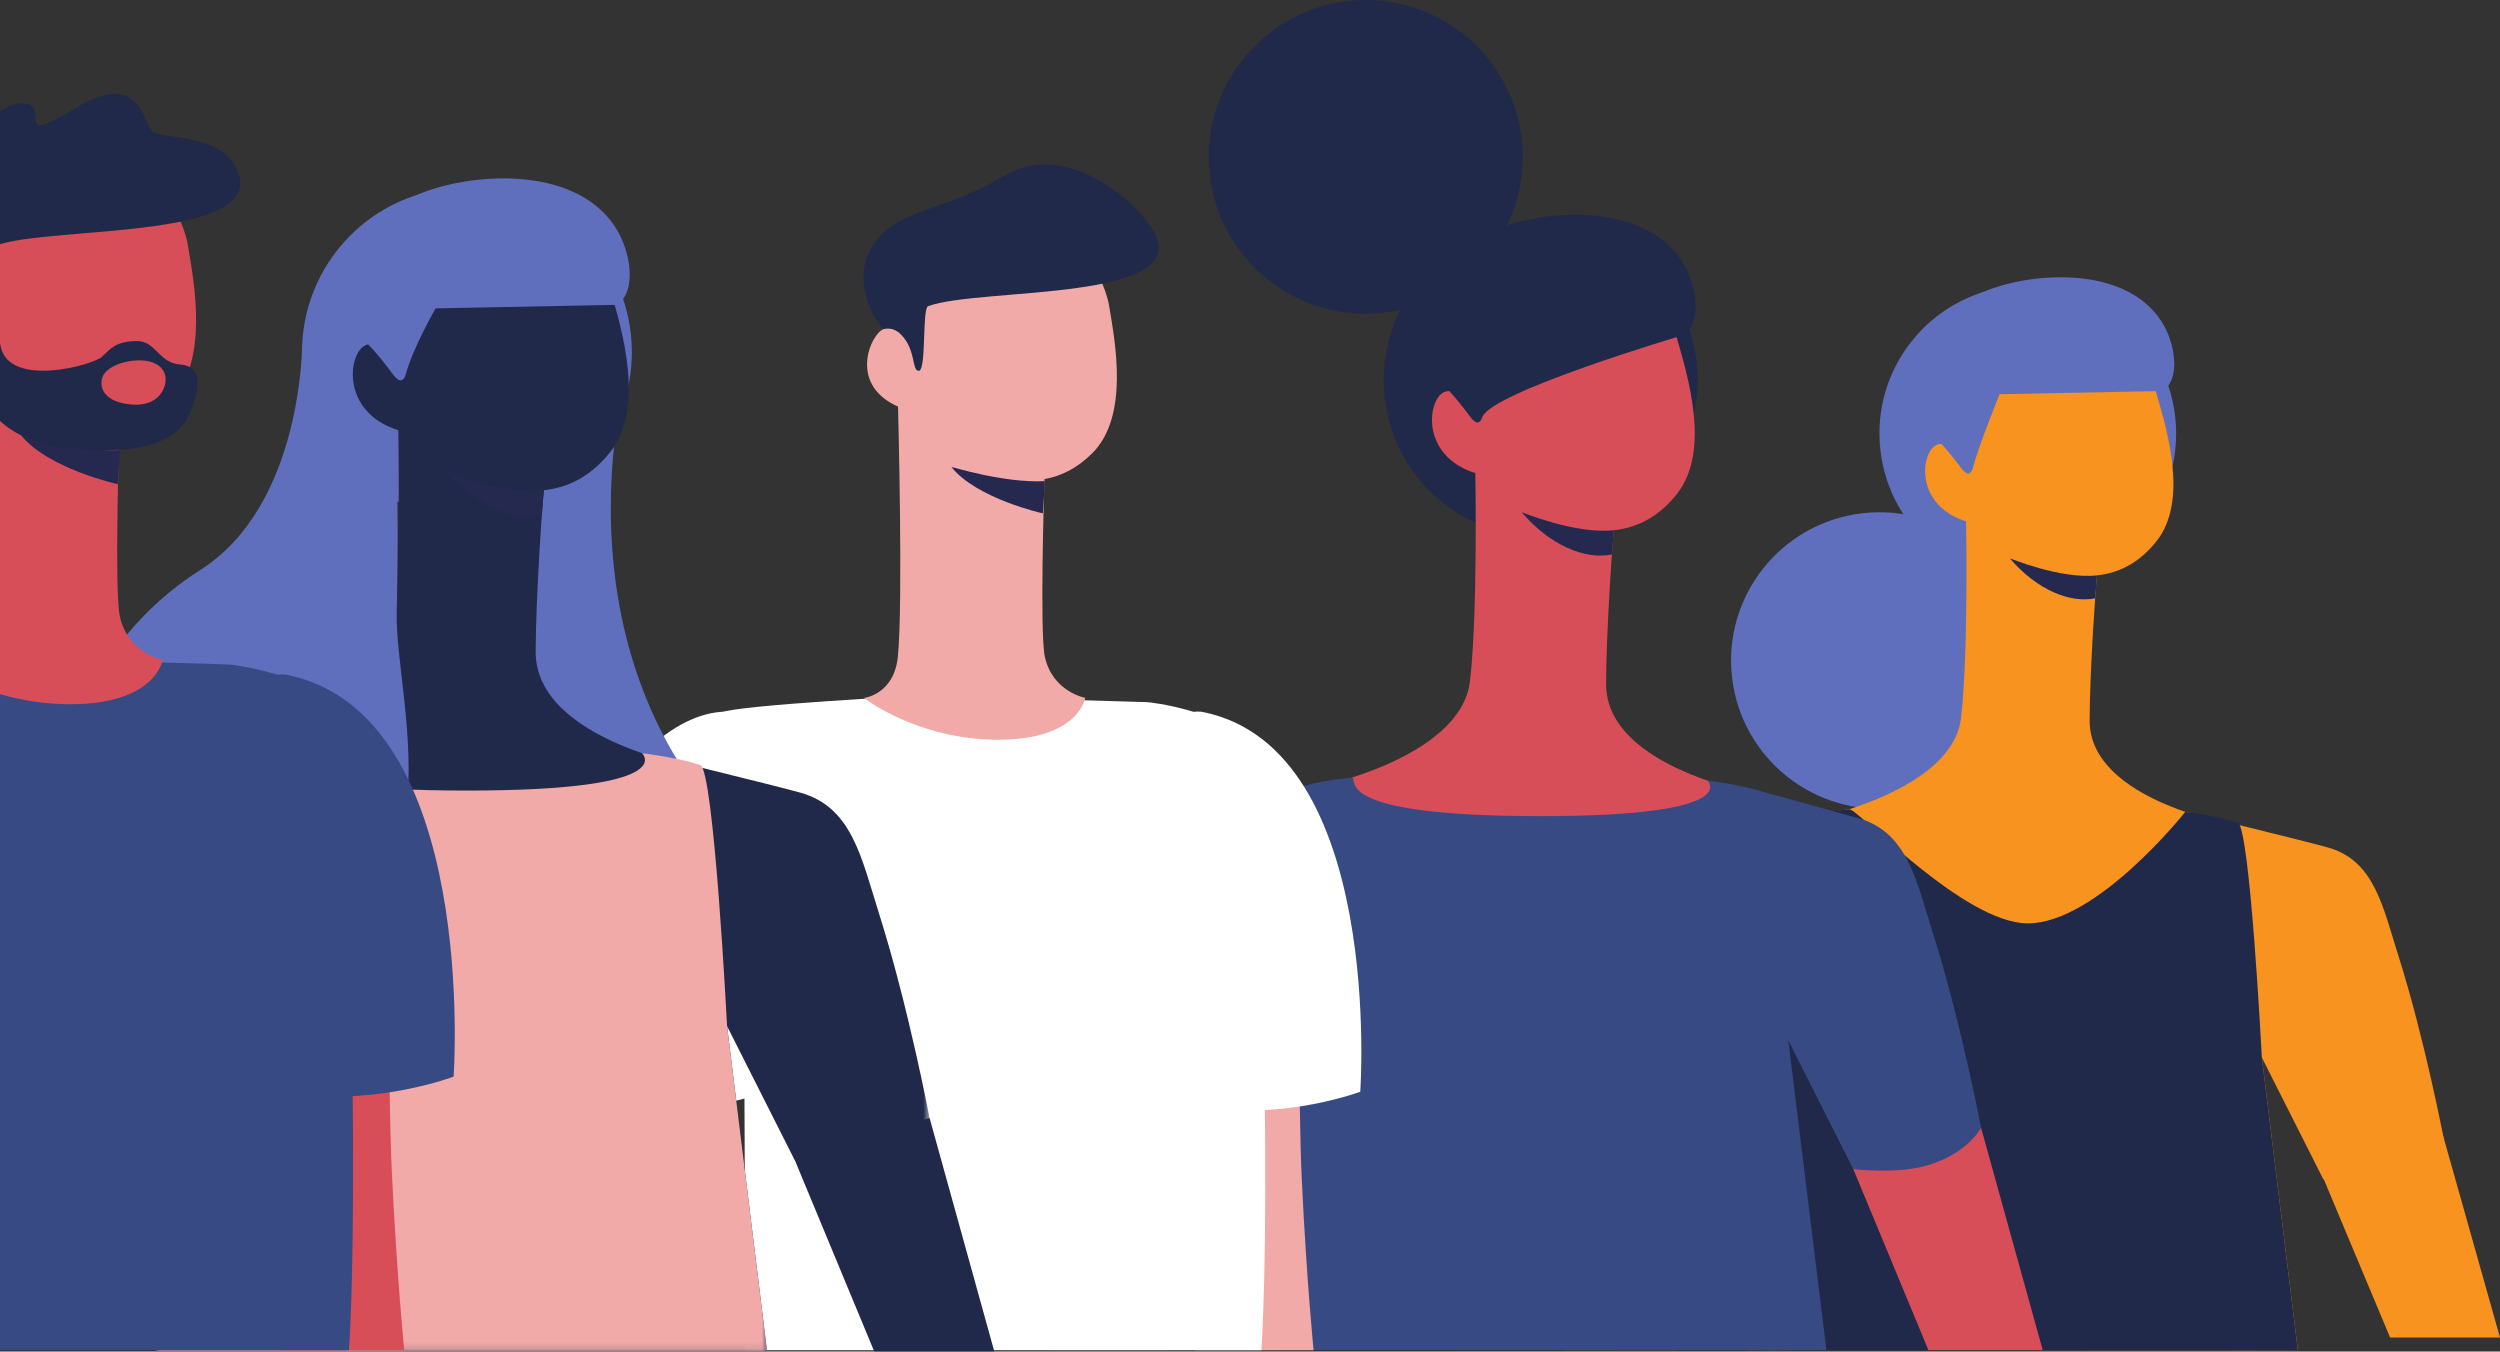
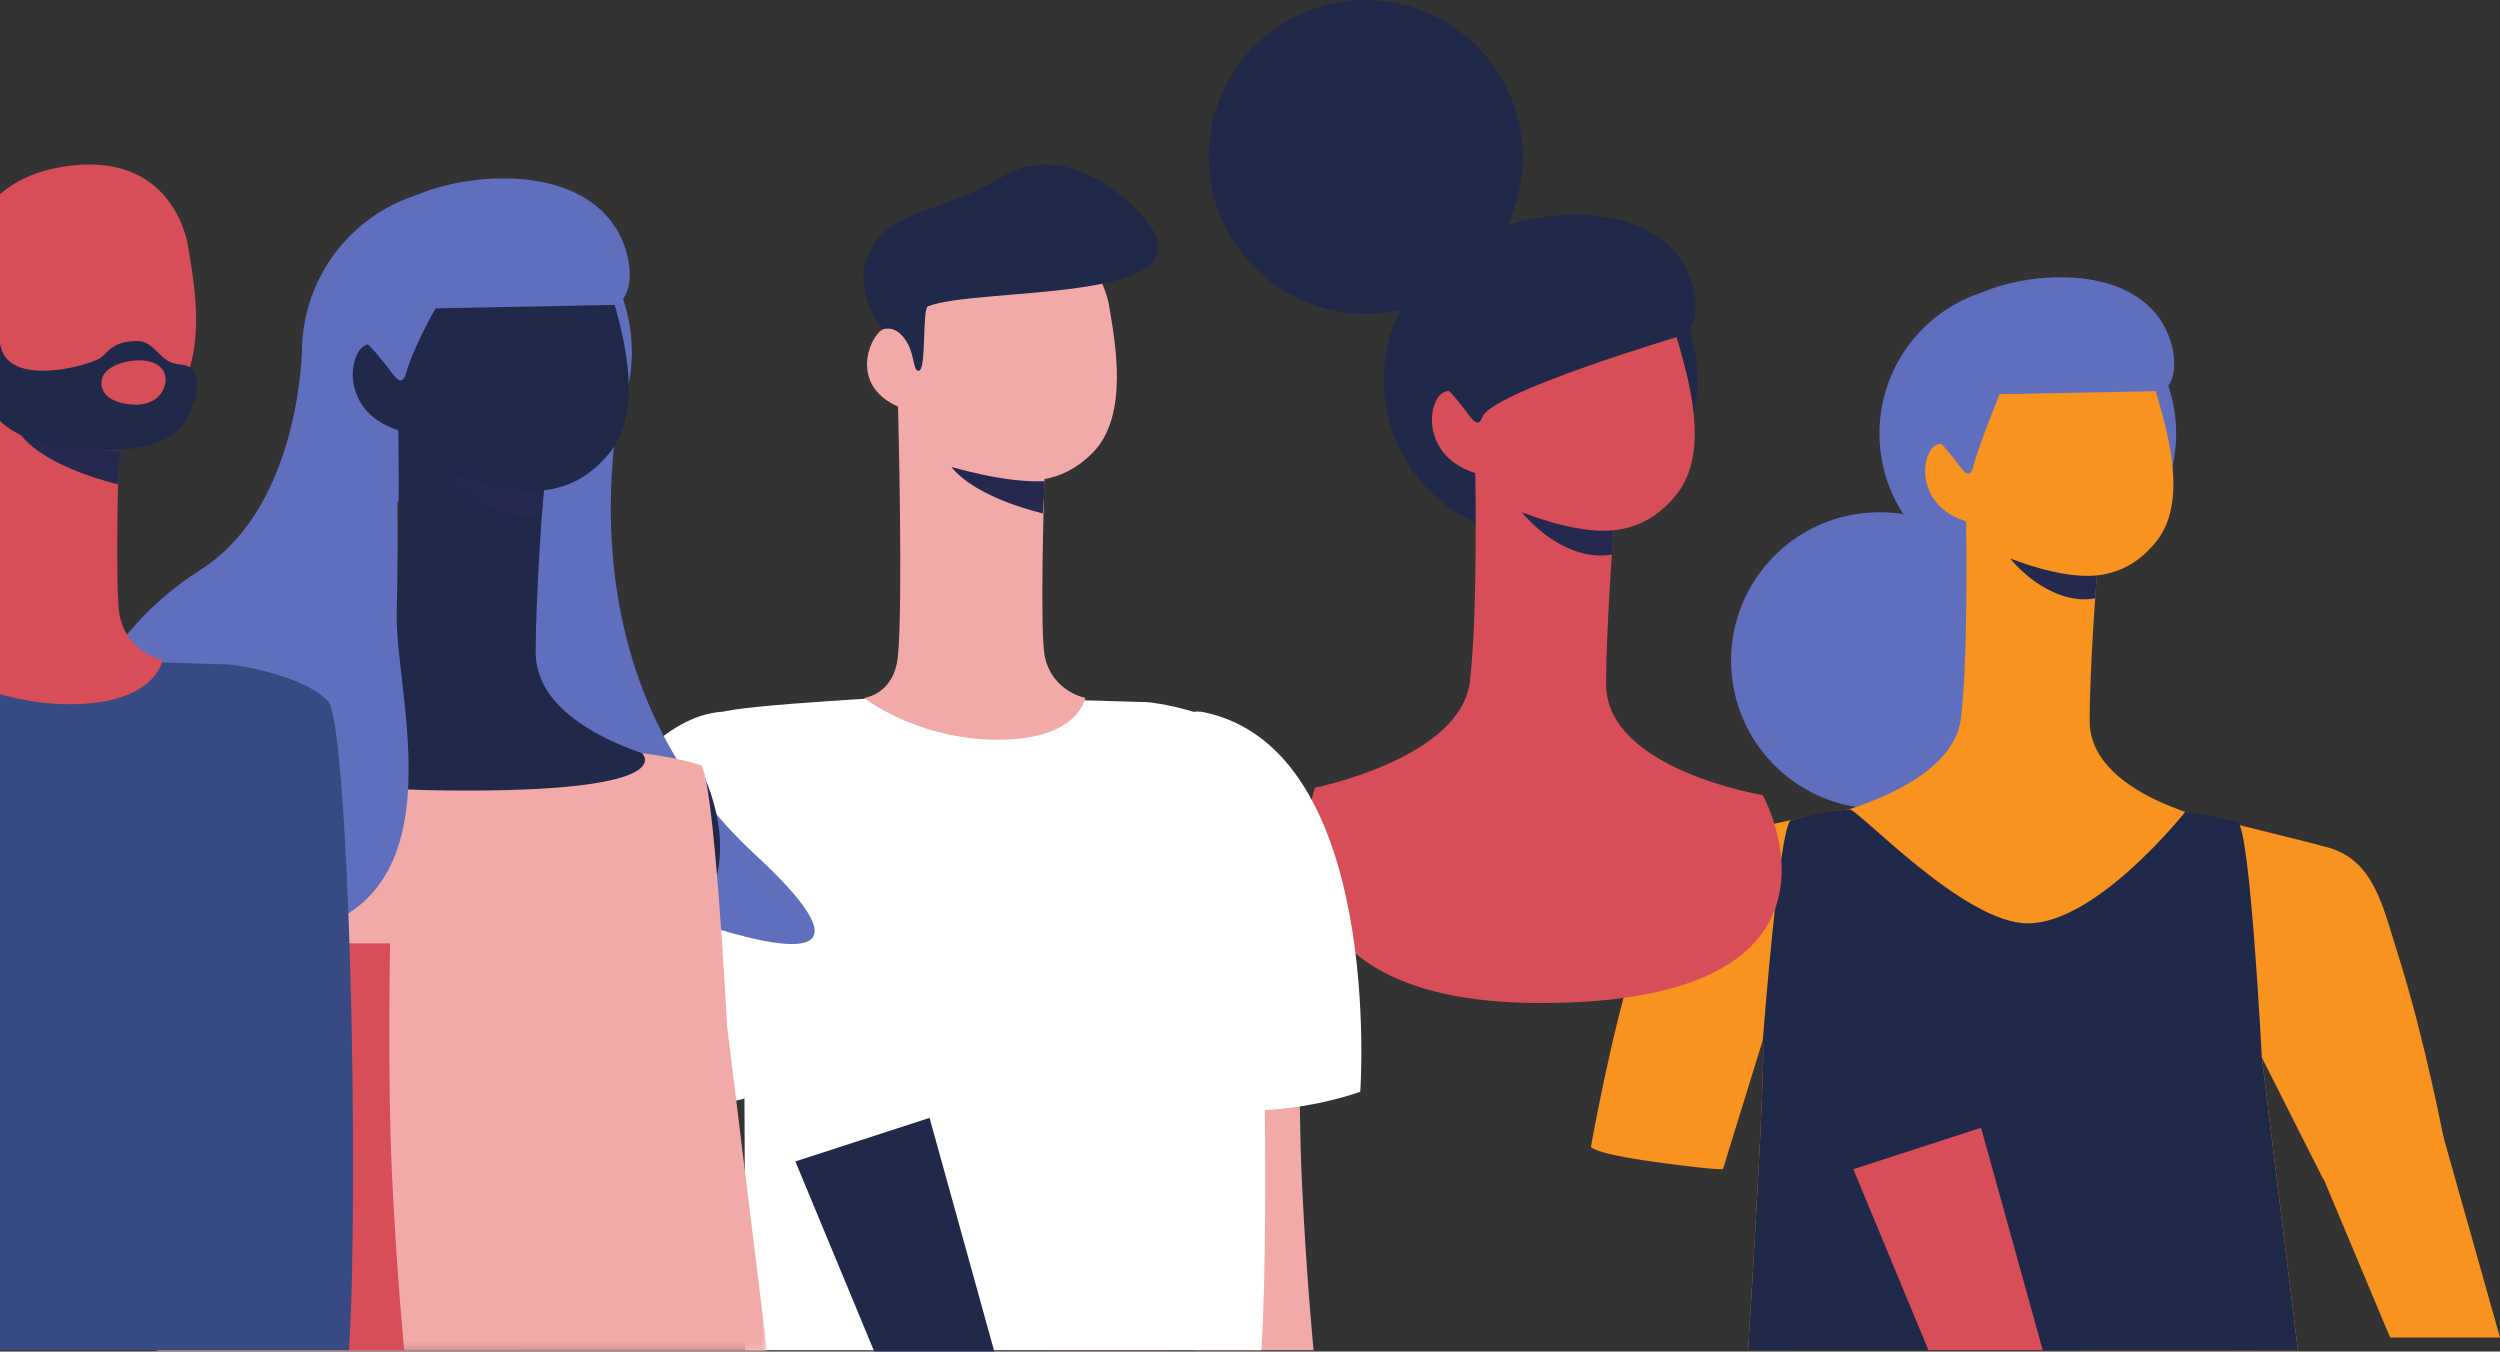
<svg xmlns="http://www.w3.org/2000/svg" xmlns:xlink="http://www.w3.org/1999/xlink" width="357px" height="193px" viewBox="0 0 357 193" version="1.1">
  <rect x="0" y="0" width="357" height="193" fill="#333333" stroke="none" />
  <title>Group 94</title>
  <desc>Created with Sketch.</desc>
  <defs>
    <polygon id="path-1" points="1.32096863e-14 2.64012726e-14 135.407 2.64012726e-14 135.407 85.869 1.32096863e-14 85.869" />
    <polygon id="path-3" points="0 0 87.259 0 87.259 85.871 0 85.871" />
  </defs>
  <g id="OK" stroke="none" stroke-width="1" fill="none" fill-rule="evenodd">
    <g id="Cara_a_Cara_Desktop" transform="translate(0, -442)">
      <g id="Group-94" transform="translate(-56, 442)">
        <polygon id="Fill-1" fill="#F7931E" points="387 166.405 397.308 191 413 191 404.539 161" />
        <g id="Group-93">
          <path d="M324.524,64.307 C323.191,52.691 331.535,42.196 343.158,40.865 C354.782,39.534 365.284,47.871 366.616,59.487 C367.949,71.102 359.605,81.598 347.982,82.929 C336.358,84.26 325.856,75.922 324.524,64.307" id="Fill-2" fill="#5F6FBE" />
          <path d="M303.337,96.734 C302.006,85.118 310.348,74.623 321.972,73.292 C333.596,71.961 344.098,80.298 345.43,91.914 C346.763,103.529 338.419,114.025 326.796,115.356 C315.172,116.687 304.669,108.35 303.337,96.734" id="Fill-4" fill="#5F6FBE" />
          <path d="M336.034,102.525 C337.115,93.176 336.754,74.45 336.754,74.45 C330.445,72.491 330.132,66.624 331.691,64.3 C332.509,63.08 333.637,63.274 334.523,63.732 C334.431,63.121 332.832,51.447 345.781,47.665 C360.632,43.328 363.942,56.208 363.942,56.208 C365.372,61.195 368.589,71.449 363.944,77.292 C361.376,80.521 358.426,81.838 355.454,82.164 C355.31,83.129 354.4,96.06 354.4,102.926 C354.4,114.451 375.547,117.909 375.547,117.909 C375.547,117.909 391.052,145.96 345.566,145.96 C304.978,145.96 315.115,116.9 315.115,116.9 C315.115,116.9 334.826,112.972 336.034,102.525" id="Fill-6" fill="#F7931E" />
          <path d="M355.186,85.436 C351.591,86.165 346.862,84.238 343.017,79.742 C342.949,79.661 350.151,82.745 355.454,82.164 L355.186,85.436 Z" id="Fill-8" fill="#25284F" />
          <path d="M341.545,56.291 C341.545,56.291 338.55,63.598 337.677,66.977 C337.248,68.03 336.713,67.725 335.948,66.699 C333.839,63.866 332.82,62.97 332.82,62.97 C329.884,54.96 331.973,57.522 332.976,54.28 C334.87,48.161 333.246,44.298 339.238,41.692 C345.525,38.958 359.214,37.654 364.587,45.788 C366.691,48.972 367.421,54.195 364.813,55.838 L341.545,56.291 Z" id="Fill-10" fill="#5F6FBE" />
          <path d="M378.99,151.005 L384.132,192.792 C384.132,192.792 378.006,192.827 349.353,192.792 C320.701,192.757 305.633,192.792 305.633,192.792 C305.633,192.792 308.228,151.522 307.729,148.528 L302.048,166.92 C302.048,166.92 301.96,167.253 292.184,165.906 C283.306,164.683 283.187,163.752 283.187,163.752 C283.187,163.752 286.324,145.96 290.072,134.987 C294.738,121.327 298.387,120.249 303.189,119.071 C307.991,117.892 316.642,115.941 320.07,115.559 C321.262,115.427 316.072,139.495 345.57,139.495 C373.244,139.495 368.055,115.937 368.055,115.937 C368.055,115.937 385.41,120.156 388.467,121.028 C395.043,122.906 396.238,129.366 398.497,136.498 C402.262,148.385 405,162.792 405,162.792 C405.015,162.799 403.113,166.467 397.276,167.995 C393.373,169.017 387.76,168.384 387.76,168.384 L378.99,151.005" id="Fill-12" fill="#F7931E" />
-           <path d="M279.42,192.792 C280.766,180.143 283.187,163.752 283.187,163.752 C283.187,163.752 286.829,165.07 292.428,165.891 C298.027,166.71 302.048,166.92 302.048,166.92 L295.288,192.792 L279.42,192.792 Z" id="Fill-14" fill="#F7931E" />
          <path d="M378.99,151.005 L384.132,192.792 C384.132,192.792 378.006,192.827 349.353,192.792 C320.701,192.757 305.633,192.792 305.633,192.792 C305.633,192.792 308.228,151.522 307.729,148.528 C307.729,148.528 310.102,117.451 311.784,117.094 C316.586,115.916 316.642,115.941 320.07,115.56 C321.262,115.427 336.401,131.857 345.57,131.857 C355.454,131.857 368.055,115.937 368.055,115.937 C368.055,115.937 372.525,116.47 375.547,117.454 C377.294,118.023 378.99,151.005 378.99,151.005" id="Fill-16" fill="#20294A" />
          <polygon id="Fill-18" fill="#D74E58" points="320.652 166.961 331.374 192.791 347.698 192.791 338.896 161.044" />
          <path d="M253.731,56.819 C252.321,44.527 261.15,33.42 273.451,32.011 C285.752,30.603 296.867,39.426 298.276,51.718 C299.686,64.01 290.857,75.117 278.556,76.526 C266.255,77.935 255.14,69.112 253.731,56.819" id="Fill-20" fill="#20294A" />
          <path d="M228.749,24.956 C227.339,12.663 236.168,1.556 248.469,0.148 C260.77,-1.261 271.885,7.562 273.294,19.855 C274.704,32.147 265.875,43.254 253.574,44.663 C241.272,46.071 230.158,37.248 228.749,24.956" id="Fill-22" fill="#20294A" />
          <path d="M265.912,97.264 C267.056,87.37 266.674,67.554 266.674,67.554 C259.996,65.48 259.665,59.272 261.315,56.812 C262.181,55.521 263.374,55.725 264.313,56.211 C264.215,55.564 262.523,43.21 276.227,39.208 C291.943,34.618 295.446,48.249 295.446,48.249 C296.959,53.527 300.363,64.377 295.447,70.561 C292.731,73.978 289.609,75.372 286.463,75.717 C286.31,76.738 285.348,90.422 285.348,97.688 C285.348,109.885 307.727,113.545 307.727,113.545 C307.727,113.545 324.135,143.231 275.999,143.231 C233.045,143.231 243.774,112.477 243.774,112.477 C243.774,112.477 264.634,108.321 265.912,97.264" id="Fill-24" fill="#D74E58" />
          <path d="M286.18,79.179 C282.375,79.951 277.371,77.912 273.302,73.154 C273.23,73.068 280.852,76.332 286.463,75.717 L286.18,79.179 Z" id="Fill-26" fill="#25284F" />
          <path d="M267.65,59.645 C267.196,60.759 266.63,60.437 265.821,59.35 C263.588,56.353 262.51,55.405 262.51,55.405 C259.403,46.927 261.614,49.639 262.676,46.208 C264.68,39.732 262.961,35.645 269.303,32.887 C275.956,29.993 290.442,28.614 296.128,37.222 C298.354,40.592 299.128,46.118 296.368,47.857 C296.368,47.857 268.573,56.07 267.65,59.645" id="Fill-28" fill="#20294A" />
          <path d="M205.999,192.791 C207.424,179.405 209.986,162.059 209.986,162.059 C209.986,162.059 213.84,163.454 219.765,164.322 C225.69,165.19 229.945,165.412 229.945,165.412 L222.791,192.791 L205.999,192.791 Z" id="Fill-30" fill="#D74E58" />
-           <path d="M332.014,133.217 C329.624,125.669 328.359,118.833 321.399,116.846 C318.165,115.922 307.727,113.064 307.727,113.064 C304.529,112.023 299.799,111.457 299.799,111.457 C299.799,111.457 305.289,116.544 276.003,116.544 C244.786,116.544 250.28,110.919 249.017,111.059 C245.391,111.462 245.331,111.436 240.253,112.682 C236.989,113.384 233.599,114.175 231.152,114.775 C226.071,116.022 222.209,117.162 217.272,131.618 C213.305,143.231 209.985,162.059 209.985,162.059 C209.985,162.059 210.111,163.044 219.506,164.338 C229.852,165.764 229.945,165.411 229.945,165.411 L235.957,145.948 C236.486,149.116 233.739,192.791 233.739,192.791 C233.739,192.791 249.686,192.754 280.008,192.791 C310.329,192.828 316.812,192.791 316.812,192.791 L311.37,148.57 L320.652,166.961 C320.652,166.961 326.592,167.63 330.722,166.549 C336.9,164.932 338.912,161.051 338.896,161.044 C338.896,161.044 335.999,145.797 332.014,133.217" id="Fill-32" fill="#384A83" />
          <path d="M243.58,192.809 L226.66,192.809 L226.66,137.907 L241.672,137.907 C241.672,137.907 241.318,156.269 241.918,168.88 C242.582,182.83 243.58,192.809 243.58,192.809" id="Fill-34" fill="#F1AAA8" />
          <path d="M219.101,155.268 C219.101,134.412 217.745,99.574 227.911,101.702 C253.726,107.108 250.245,155.898 250.245,155.898 C250.245,155.898 240.007,159.732 229.302,158.213 C219.608,156.838 219.101,155.268 219.101,155.268" id="Fill-36" fill="#FFFFFF" />
          <path d="M159.069,101.723 C161.63,100.65 187.553,99.325 187.553,99.325 L219.658,100.262 C220.707,100.262 229.738,101.616 233.26,105.163 C236.186,108.109 237.526,171.364 236.121,192.809 L162.419,192.809 C162.398,182.975 162.305,141.355 162.172,139.099 L159.069,101.723 Z" id="Fill-38" fill="#FFFFFF" />
          <path d="M211.983,64.712 C209.776,66.918 207.447,68.011 205.15,68.412 C205.109,69.753 204.458,90.341 205.202,93.775 C206.289,98.789 210.974,99.653 210.974,99.653 C210.974,99.653 210.079,105.634 198.517,105.634 C186.956,105.634 179.375,99.666 179.375,99.666 C179.375,99.666 183.664,99.211 184.213,93.775 C184.985,86.135 184.236,58.059 184.236,58.059 C178.177,55.388 179.536,49.767 181.354,47.631 C182.308,46.509 183.408,46.83 184.239,47.388 C184.293,45.058 185.238,35.213 197.283,33.144 C212.564,30.519 214.389,43.72 214.389,43.72 C215.244,48.848 217.275,59.424 211.983,64.712" id="Fill-40" fill="#F1AAA8" />
          <path d="M204.914,73.309 C204.914,73.309 195.476,71.218 191.862,66.689 C191.798,66.607 199.321,69.003 205.15,68.708 C205.266,68.702 204.914,73.309 204.914,73.309" id="Fill-42" fill="#25284F" />
          <path d="M180.344,35.543 C177.925,39.834 180.234,44.925 182.111,46.961 C182.111,46.961 183.342,46.658 184.239,47.388 C186.931,49.577 186.108,53.002 187.211,52.949 C188.313,52.896 187.66,44.047 188.531,43.724 C195.967,40.964 227.259,43.244 220.494,32.604 C218.046,28.754 208.256,19.75 199.219,25.186 C190.576,30.387 183.598,29.774 180.344,35.543" id="Fill-44" fill="#20294A" />
          <path d="M159.749,101.62 C152.382,101.62 142.576,109.831 139.175,124.552 C135.775,139.274 136.267,155.898 136.267,155.898 C136.267,155.898 145.133,158.569 151.821,158.569 C158.51,158.569 167.41,155.268 167.41,155.268 C167.41,155.268 167.961,139.366 167.18,125.487 C166.4,111.606 165.529,101.62 159.749,101.62" id="Fill-46" fill="#FFFFFF" />
          <polygon id="Fill-48" fill="#20294A" points="169.576 165.851 180.839 192.983 197.985 192.983 188.739 159.635" />
          <path d="M99.282,52.945 C97.801,40.034 107.075,28.367 119.996,26.887 C132.917,25.407 144.592,34.675 146.072,47.587 C147.553,60.499 138.279,72.166 125.358,73.645 C112.437,75.125 100.763,65.857 99.282,52.945" id="Fill-50" fill="#5F6FBE" />
          <path d="M130.686,121.972 C130.686,121.972 195.03,150.858 163.761,121.972 C132.493,93.087 146.227,50.267 146.227,50.267 L130.686,50.267 L130.686,121.972 Z" id="Fill-52" fill="#5F6FBE" />
          <path d="M112.077,92.642 C113.279,82.249 112.877,61.434 112.877,61.434 C105.864,59.256 105.516,52.735 107.249,50.151 C108.158,48.795 109.412,49.01 110.397,49.519 C110.295,48.84 108.518,35.863 122.911,31.66 C139.419,26.839 143.099,41.156 143.099,41.156 C144.689,46.7 148.264,58.098 143.101,64.593 C140.248,68.182 136.968,69.647 133.664,70.009 C133.504,71.082 132.493,85.455 132.493,93.087 C132.493,105.898 156,109.743 156,109.743 C156,109.743 173.235,140.925 122.672,140.925 C77.555,140.925 88.823,108.622 88.823,108.622 C88.823,108.622 110.734,104.255 112.077,92.642" id="Fill-54" fill="#20294A" />
          <path d="M133.366,73.645 C129.369,74.456 124.113,72.314 119.84,67.317 C119.763,67.226 127.77,70.654 133.664,70.009 L133.366,73.645 Z" id="Fill-56" fill="#25284F" />
          <path d="M118.202,44.035 C118.202,44.035 114.873,49.836 113.903,53.591 C113.426,54.761 112.831,54.423 111.982,53.282 C109.636,50.133 108.504,49.137 108.504,49.137 C105.241,40.233 107.563,45.403 108.679,41.799 C110.783,34.997 108.978,30.704 115.639,27.807 C122.627,24.767 137.843,23.319 143.816,32.361 C146.155,35.9 146.967,41.705 144.068,43.531 L118.202,44.035 Z" id="Fill-58" fill="#5F6FBE" />
          <g id="Group-62" transform="translate(53.332, 107.131)">
            <mask id="mask-2" fill="white">
              <use xlink:href="#path-1" />
            </mask>
            <g id="Clip-61" />
-             <path d="M106.494,39.402 L112.21,85.852 C112.21,85.852 105.401,85.891 73.551,85.852 C41.701,85.813 24.95,85.852 24.95,85.852 C24.95,85.852 27.836,39.976 27.28,36.649 L20.966,57.092 C20.966,57.092 20.868,57.462 10.001,55.965 C0.132,54.606 1.32096863e-14,53.571 1.32096863e-14,53.571 C1.32096863e-14,53.571 3.488,33.794 7.653,21.596 C12.839,6.411 16.896,5.213 22.234,3.903 C27.572,2.594 37.189,0.424 40.999,2.64012726e-14 C42.325,-0.147 36.555,26.607 69.345,26.607 C100.107,26.607 94.339,0.419 94.339,0.419 C94.339,0.419 113.631,5.109 117.029,6.079 C124.339,8.167 125.668,15.347 128.179,23.275 C132.365,36.489 135.407,52.504 135.407,52.504 C135.424,52.512 133.31,56.589 126.821,58.287 C122.482,59.423 116.244,58.72 116.244,58.72 L106.494,39.402" id="Fill-60" fill="#20294A" mask="url(#mask-2)" />
          </g>
          <g id="Group-65" transform="translate(78.283, 107.129)">
            <mask id="mask-4" fill="white">
              <use xlink:href="#path-3" />
            </mask>
            <g id="Clip-64" />
            <path d="M81.544,39.404 L87.259,85.854 C87.259,85.854 80.45,85.893 48.601,85.854 C16.75,85.815 0,85.854 0,85.854 C0,85.854 2.885,39.978 2.33,36.651 C2.33,36.651 4.968,2.104 6.838,1.708 C12.176,0.398 12.238,0.426 16.048,0.003 C17.374,-0.145 11.604,5.764 44.394,5.764 C75.156,5.764 69.389,0.421 69.389,0.421 C69.389,0.421 74.357,1.015 77.717,2.109 C79.659,2.741 81.544,39.404 81.544,39.404" id="Fill-63" fill="#F1AAA8" mask="url(#mask-4)" />
          </g>
          <path d="M99.145,49.325 C99.145,49.325 99.126,72.159 84.648,81.358 C59.142,97.562 57.528,133.768 90.699,133.992 C123.87,134.216 112.361,100.372 112.648,87.618 C112.935,74.864 112.648,66.797 112.648,66.797 L107.611,61.764 L99.145,49.325 Z" id="Fill-66" fill="#5F6FBE" />
          <path d="M113.724,192.809 L95.82,192.809 L95.82,134.711 L111.705,134.711 C111.705,134.711 111.33,154.143 111.965,167.487 C112.668,182.249 113.724,192.809 113.724,192.809" id="Fill-68" fill="#D74E58" />
-           <path d="M87.821,153.083 C87.821,131.014 86.386,94.148 97.143,96.4 C124.46,102.121 120.777,153.75 120.777,153.75 C120.777,153.75 109.944,157.807 98.615,156.2 C88.357,154.744 87.821,153.083 87.821,153.083" id="Fill-70" fill="#384A83" />
          <path d="M24.294,96.422 C27.005,95.286 54.436,93.885 54.436,93.885 L88.41,94.876 C89.52,94.876 99.077,96.308 102.804,100.062 C105.899,103.18 107.318,170.116 105.832,192.809 L27.84,192.809 C27.818,182.403 27.72,138.36 27.578,135.973 L24.294,96.422 Z" id="Fill-72" fill="#384A83" />
          <path d="M80.288,57.257 C77.953,59.591 75.489,60.748 73.057,61.172 C73.014,62.591 72.324,84.377 73.113,88.012 C74.263,93.317 79.22,94.231 79.22,94.231 C79.22,94.231 78.274,100.561 66.039,100.561 C53.805,100.561 45.782,94.245 45.782,94.245 C45.782,94.245 50.321,93.764 50.902,88.012 C51.719,79.927 50.926,50.217 50.926,50.217 C44.515,47.391 45.954,41.442 47.877,39.181 C48.886,37.995 50.051,38.335 50.93,38.925 C50.987,36.459 51.987,26.041 64.733,23.851 C80.903,21.074 82.834,35.043 82.834,35.043 C83.739,40.47 85.888,51.662 80.288,57.257" id="Fill-74" fill="#D74E58" />
          <path d="M72.808,69.141 C72.808,69.141 62.821,66.929 58.996,62.136 C58.928,62.049 66.889,64.585 73.057,64.272 C73.18,64.266 72.808,69.141 72.808,69.141" id="Fill-76" fill="#25284F" />
          <path d="M76.041,53.171 C75.468,53.321 74.83,53.294 74.275,53.091 C74.148,53.045 74.121,53.389 74.229,53.428 C74.801,53.637 75.45,53.675 76.041,53.519 C76.167,53.486 76.143,53.144 76.041,53.171" id="Fill-78" fill="#25284F" />
          <path d="M77.69,51.094 C76.036,51.722 74.088,51.579 72.427,51.094 C72.294,51.055 72.274,51.398 72.381,51.43 C74.083,51.927 76.043,52.073 77.737,51.43 C77.843,51.389 77.817,51.045 77.69,51.094" id="Fill-80" fill="#25284F" />
-           <path d="M46.808,26.391 C44.248,30.931 46.691,36.319 48.677,38.473 C48.677,38.473 49.981,38.152 50.93,38.925 C53.778,41.242 52.908,44.866 54.074,44.81 C55.241,44.753 54.549,35.39 55.471,35.048 C63.34,32.126 96.453,34.539 89.294,23.28 C86.703,19.206 79.319,19.8 77.856,18.858 C76.392,17.917 76.343,9.678 66.782,15.431 C57.635,20.934 63.269,15.577 59.707,14.797 C56.358,14.063 50.252,20.286 46.808,26.391" id="Fill-82" fill="#20294A" />
          <path d="M83.669,57.472 C82.88,59.891 81.555,64.289 70.923,64.289 C53.172,64.289 52.912,55.346 52.731,51.173 C52.623,48.657 53.098,42.741 53.098,42.741 C53.098,42.741 52.658,40.612 53.391,40.173 C54.125,39.733 54.859,38.78 54.859,41.052 C54.859,43.325 54.785,43.618 56.106,49.526 C57.426,55.435 69.309,52.121 70.556,50.948 C71.803,49.775 72.544,48.754 75.482,48.698 C78.273,48.644 78.625,51.828 81.706,52.048 C84.787,52.267 84.459,55.053 83.669,57.472" id="Fill-89" fill="#20294A" />
          <path d="M75.618,51.461 C73.491,51.519 70.923,52.488 70.556,54.1 C70.19,55.713 71.217,57.472 74.811,57.765 C78.405,58.059 79.652,55.713 79.652,54.174 C79.652,52.634 78.332,51.388 75.618,51.461" id="Fill-91" fill="#D74E58" />
        </g>
      </g>
    </g>
  </g>
</svg>